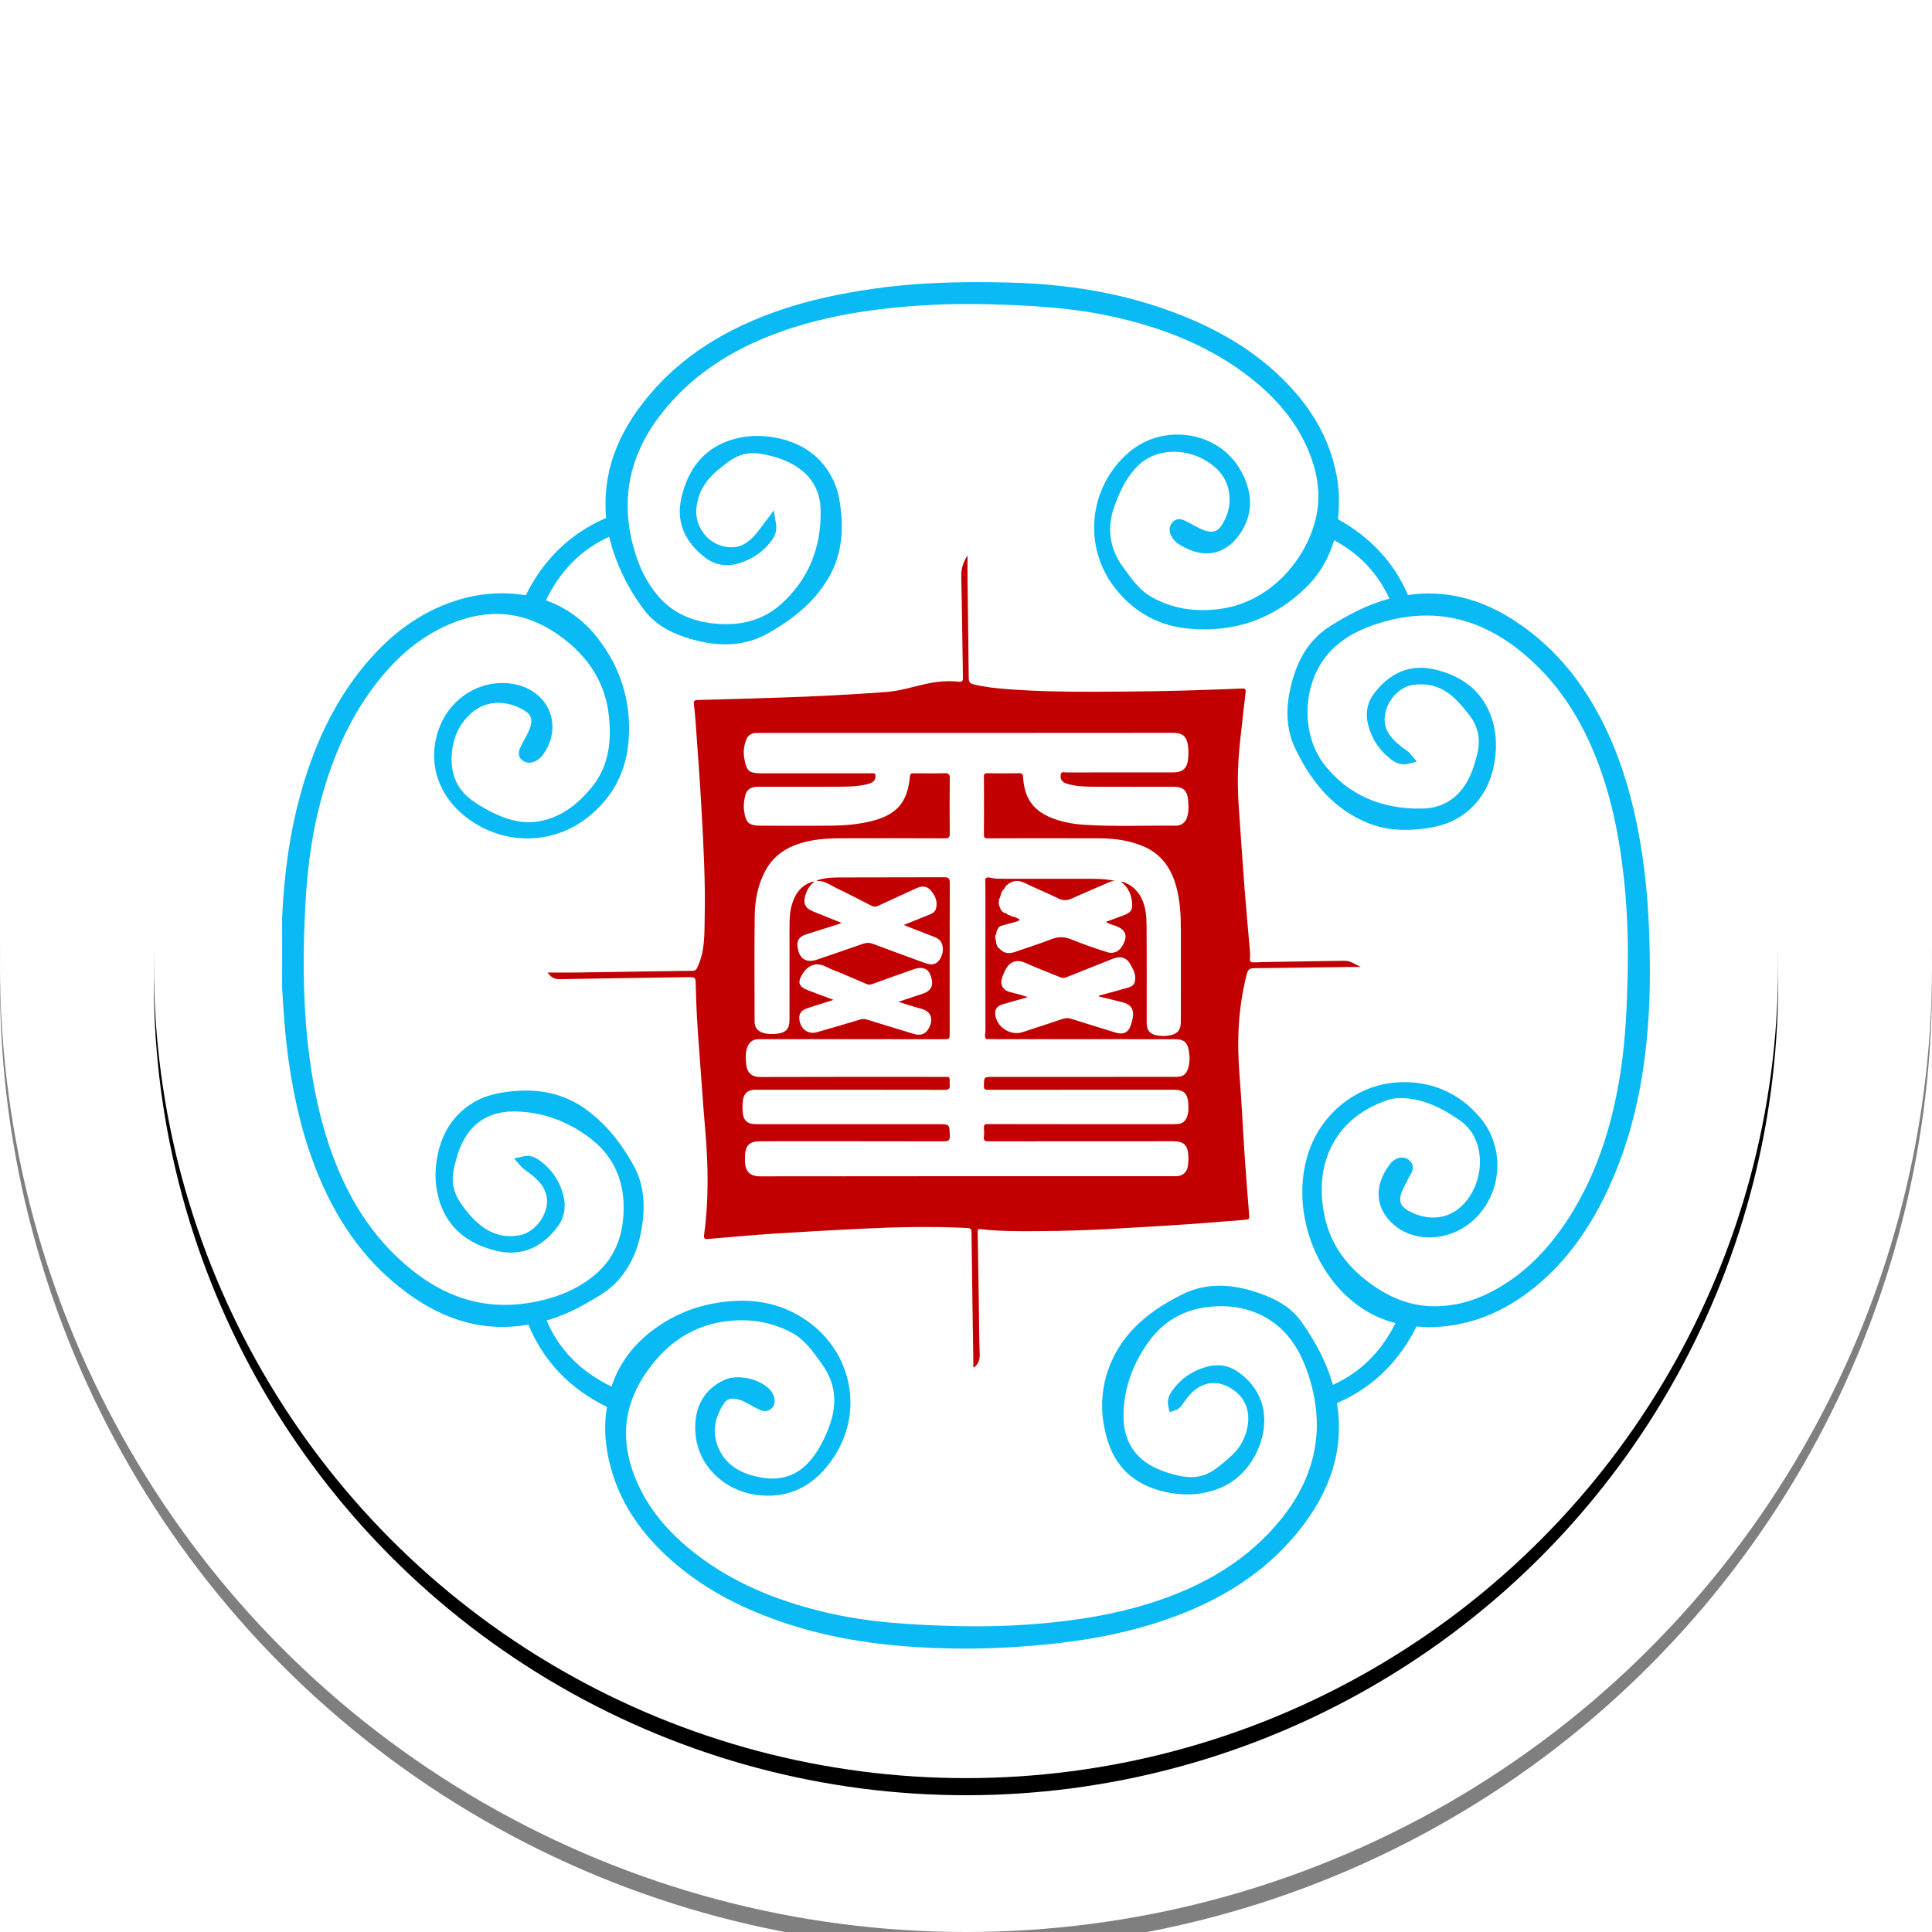
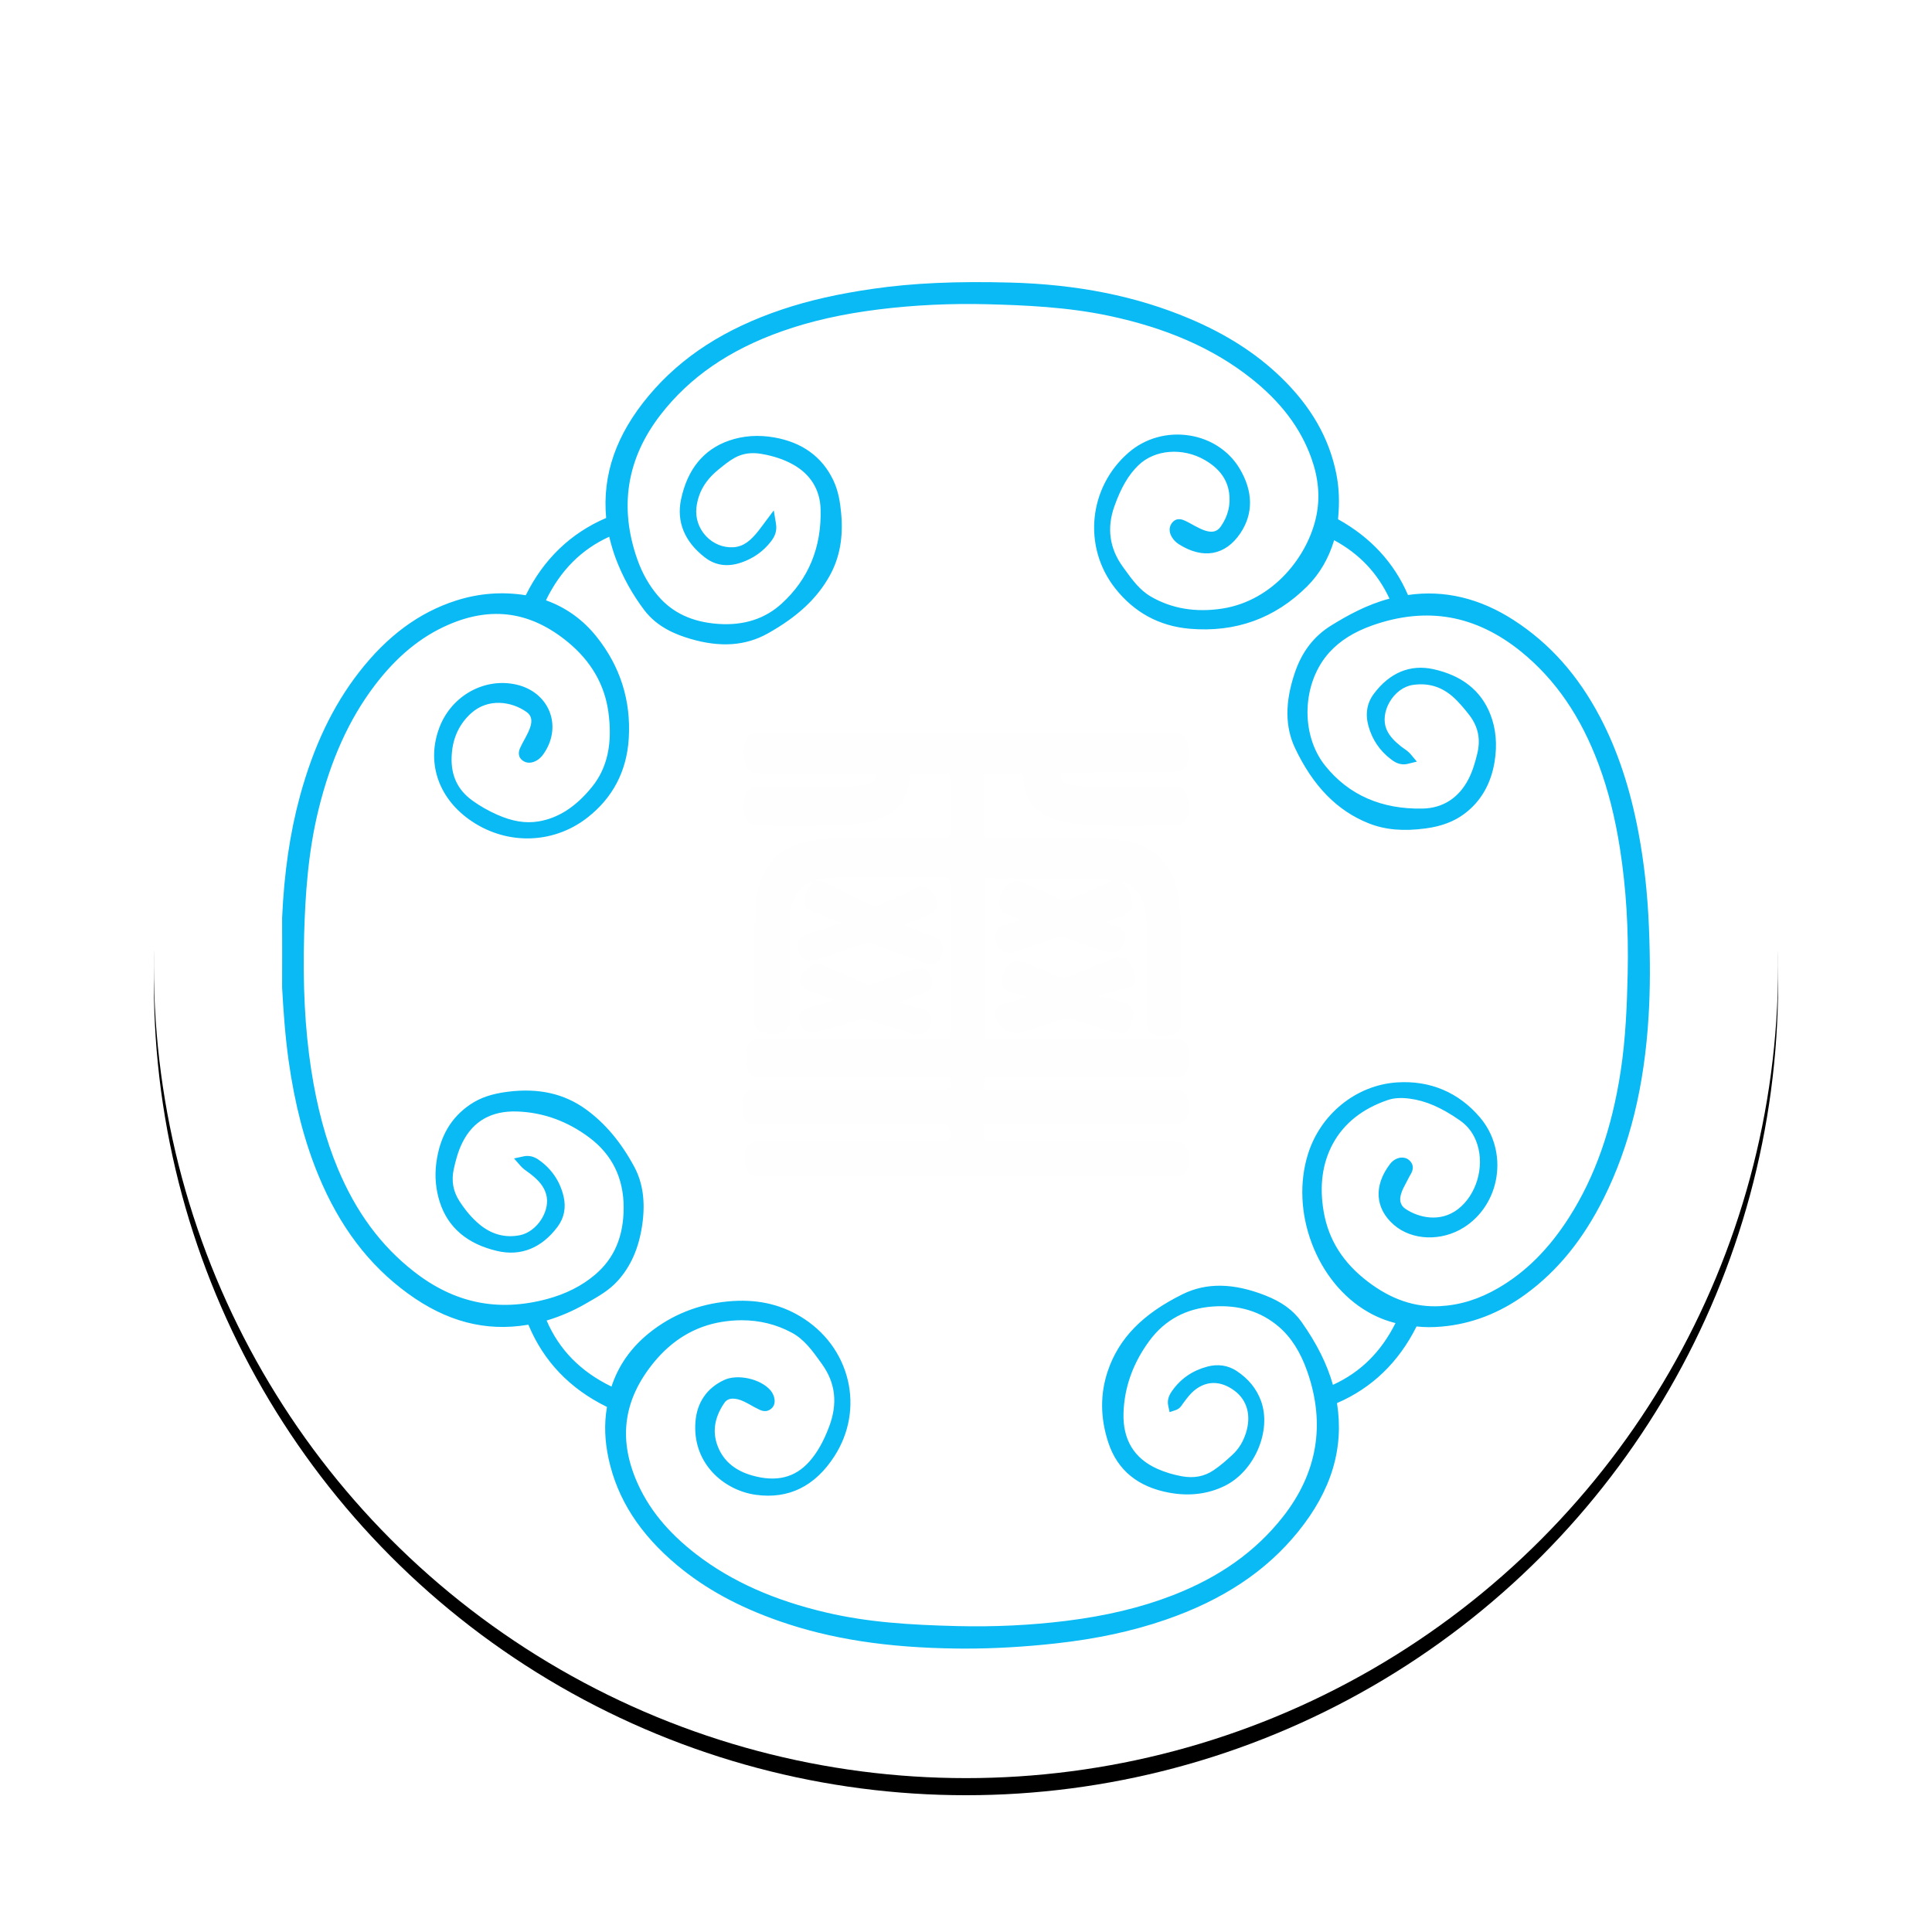
<svg xmlns="http://www.w3.org/2000/svg" xmlns:xlink="http://www.w3.org/1999/xlink" width="226px" height="226px" viewBox="0 0 226 226" version="1.1">
  <title>home/logo_xiyun</title>
  <desc>Created with Sketch.</desc>
  <defs>
-     <circle id="path-1" cx="113" cy="113" r="113" />
    <filter x="-3.1%" y="-2.2%" width="106.2%" height="106.2%" filterUnits="objectBoundingBox" id="filter-2">
      <feOffset dx="0" dy="2" in="SourceAlpha" result="shadowOffsetOuter1" />
      <feGaussianBlur stdDeviation="2" in="shadowOffsetOuter1" result="shadowBlurOuter1" />
      <feColorMatrix values="0 0 0 0 0.662   0 0 0 0 0.675   0 0 0 0 0.686  0 0 0 0.175 0" type="matrix" in="shadowBlurOuter1" />
    </filter>
    <circle id="path-3" cx="113" cy="113" r="95" />
    <filter x="-3.7%" y="-2.6%" width="107.4%" height="107.4%" filterUnits="objectBoundingBox" id="filter-4">
      <feOffset dx="0" dy="2" in="SourceAlpha" result="shadowOffsetOuter1" />
      <feGaussianBlur stdDeviation="2" in="shadowOffsetOuter1" result="shadowBlurOuter1" />
      <feColorMatrix values="0 0 0 0 0.662   0 0 0 0 0.675   0 0 0 0 0.686  0 0 0 0.175 0" type="matrix" in="shadowBlurOuter1" />
    </filter>
  </defs>
  <g id="home/logo_xiyun" stroke="none" stroke-width="1" fill="none" fill-rule="evenodd">
    <g id="Oval" opacity="0.5">
      <use fill="black" fill-opacity="1" filter="url(#filter-2)" xlink:href="#path-1" />
      <use fill="#FFFFFF" fill-rule="evenodd" xlink:href="#path-1" />
    </g>
    <g id="Oval">
      <use fill="black" fill-opacity="1" filter="url(#filter-4)" xlink:href="#path-3" />
      <use fill="#FFFFFF" fill-rule="evenodd" xlink:href="#path-3" />
    </g>
    <path d="M190.401,113.949 C190.32,117.598 190.163,121.499 189.583,125.302 C188.55,132.067 186.577,137.661 183.548,142.406 C181.194,146.092 178.487,148.794 175.27,150.667 C173.031,151.971 170.799,152.665 168.447,152.79 C165.502,152.947 162.742,152.008 160.006,149.923 C157.094,147.705 155.404,145.021 154.838,141.717 C154.326,138.731 154.684,136.073 155.901,133.816 C157.194,131.421 159.358,129.693 162.337,128.679 C163.042,128.439 163.869,128.384 164.862,128.511 C166.772,128.756 168.596,129.544 170.778,131.065 C171.766,131.753 172.434,132.676 172.817,133.885 C173.667,136.557 172.685,139.811 170.536,141.454 C168.466,143.034 165.969,142.436 164.458,141.444 C164.07,141.188 163.588,140.727 163.887,139.683 C164.02,139.216 164.257,138.778 164.508,138.314 C164.631,138.085 164.76,137.849 164.879,137.605 C164.897,137.565 164.929,137.51 164.964,137.452 C165.141,137.164 165.607,136.399 164.839,135.713 C164.583,135.485 164.237,135.378 163.869,135.414 C163.387,135.462 162.919,135.741 162.587,136.181 C160.673,138.706 160.845,141.359 163.048,143.277 C165.163,145.117 168.612,145.245 171.246,143.579 C173.286,142.29 174.674,140.132 175.054,137.661 C175.44,135.153 174.744,132.628 173.143,130.737 C170.649,127.785 167.287,126.363 163.419,126.616 C158.647,126.932 154.458,130.312 152.996,135.027 C151.982,138.294 152.147,142.002 153.458,145.466 C154.772,148.934 157.089,151.768 159.98,153.446 C161.008,154.042 162.105,154.489 163.242,154.772 C161.548,158.153 159.149,160.521 155.922,161.996 C155.238,159.569 154.032,157.155 152.242,154.624 C151.281,153.269 149.927,152.282 147.978,151.522 C144.262,150.069 141.108,150.028 138.339,151.393 C133.667,153.698 130.887,156.546 129.593,160.359 C128.675,163.057 128.698,165.891 129.66,168.783 C130.722,171.987 133.126,173.949 136.8,174.617 C139.137,175.042 141.311,174.773 143.263,173.815 C146.752,172.102 148.776,167.368 147.512,163.885 C146.992,162.45 146.024,161.263 144.635,160.357 C143.643,159.71 142.475,159.536 141.254,159.855 C139.542,160.301 138.167,161.234 137.163,162.627 C136.922,162.965 136.469,163.593 136.657,164.455 L136.819,165.189 L137.53,164.948 C137.97,164.799 138.177,164.485 138.299,164.297 C138.32,164.267 138.339,164.238 138.359,164.21 L138.448,164.09 C138.845,163.556 139.22,163.051 139.692,162.661 C141.125,161.479 142.799,161.486 144.406,162.68 C145.894,163.785 146.385,165.58 145.752,167.604 C145.424,168.647 144.911,169.485 144.177,170.165 C143.53,170.765 142.772,171.451 141.93,172.007 C140.853,172.72 139.649,172.944 138.249,172.69 C137.22,172.503 136.255,172.209 135.375,171.816 C132.659,170.601 131.331,168.407 131.425,165.294 C131.518,162.282 132.537,159.438 134.456,156.839 C136.257,154.398 138.761,153.049 141.893,152.83 C144.915,152.619 147.5,153.412 149.578,155.187 C151.03,156.427 152.129,158.154 152.934,160.465 C155.071,166.598 154.105,172.312 150.06,177.448 C146.887,181.477 142.686,184.471 137.216,186.6 C133.518,188.039 129.41,189.025 124.653,189.613 C120.57,190.117 116.314,190.321 112.002,190.216 C106.269,190.076 101.469,189.755 96.683,188.637 C90.537,187.201 85.567,184.981 81.487,181.848 C78.1,179.246 75.787,176.398 74.418,173.14 C72.319,168.145 72.993,163.644 76.478,159.378 C78.636,156.737 81.311,155.14 84.43,154.632 C85.225,154.503 86.004,154.439 86.766,154.439 C88.856,154.439 90.82,154.925 92.623,155.894 C94.081,156.676 95.034,158.006 96.043,159.413 L96.153,159.567 C97.743,161.782 98.013,164.186 96.98,166.914 C96.328,168.635 95.602,169.916 94.695,170.947 C93.013,172.856 90.823,173.397 87.998,172.602 C86.109,172.071 84.797,171.032 84.099,169.514 C83.278,167.734 83.49,165.917 84.728,164.116 C84.933,163.82 85.317,163.451 86.288,163.678 C86.751,163.785 87.189,164.021 87.653,164.27 C87.751,164.322 87.847,164.377 87.944,164.432 C88.132,164.54 88.326,164.652 88.54,164.75 C88.582,164.77 88.626,164.793 88.669,164.817 C88.954,164.969 89.618,165.326 90.257,164.75 C90.844,164.221 90.645,163.24 90.126,162.634 C88.969,161.287 86.281,160.693 84.701,161.432 C82.695,162.369 81.538,164.047 81.355,166.283 C81.168,168.552 81.855,170.606 83.343,172.223 C84.639,173.632 86.489,174.593 88.415,174.859 C92.249,175.387 95.344,173.866 97.614,170.335 C99.335,167.657 99.891,164.511 99.18,161.477 C98.445,158.353 96.462,155.689 93.591,153.976 C91.124,152.502 88.364,151.933 85.156,152.236 C81.677,152.565 78.575,153.807 75.938,155.929 C73.811,157.64 72.331,159.748 71.532,162.199 C67.918,160.444 65.427,157.91 63.941,154.473 C65.543,153.992 67.067,153.336 68.48,152.518 C68.617,152.439 68.754,152.36 68.892,152.281 C70.061,151.61 71.27,150.917 72.237,149.854 C73.799,148.137 74.746,145.968 75.135,143.224 C75.51,140.557 75.198,138.344 74.18,136.459 C72.638,133.608 70.811,131.431 68.591,129.805 C66.04,127.937 63.036,127.251 59.407,127.708 C57.547,127.943 56.196,128.399 55.023,129.189 C52.754,130.717 51.45,132.949 51.041,136.01 C50.831,137.579 50.968,139.129 51.444,140.616 C52.401,143.594 54.66,145.519 58.156,146.336 C60.919,146.983 63.364,145.999 65.231,143.493 C65.99,142.475 66.231,141.256 65.93,139.97 C65.526,138.249 64.603,136.844 63.184,135.792 C62.864,135.554 62.196,135.059 61.242,135.268 L60.13,135.511 L60.88,136.367 C61.167,136.695 61.474,136.91 61.745,137.1 C61.834,137.163 61.923,137.226 62.011,137.292 C63.084,138.116 63.647,138.841 63.891,139.716 C64.135,140.591 63.941,141.639 63.355,142.59 C62.739,143.589 61.789,144.3 60.816,144.492 C59.086,144.831 57.484,144.398 56.056,143.2 C55.233,142.51 54.483,141.64 53.764,140.539 C53.002,139.37 52.779,138.123 53.087,136.727 C53.279,135.849 53.566,134.709 54.083,133.668 C55.333,131.145 57.489,129.917 60.495,130.019 C63.532,130.122 66.374,131.149 68.942,133.072 C71.612,135.072 72.963,137.834 72.954,141.282 C72.947,144.643 71.856,147.2 69.618,149.103 C68.088,150.404 66.206,151.361 64.025,151.948 C58.258,153.501 53.147,152.449 48.4,148.73 C44.547,145.713 41.644,141.78 39.52,136.704 C38.096,133.302 37.074,129.491 36.392,125.053 C35.672,120.358 35.406,115.175 35.581,109.209 C35.709,104.895 36.007,99.8 37.255,94.72 C38.684,88.898 40.825,84.155 43.803,80.219 C46.374,76.823 49.206,74.487 52.462,73.077 C57.538,70.879 62.114,71.55 66.453,75.128 C69.133,77.341 70.719,80.076 71.162,83.259 C71.677,86.952 71.052,89.827 69.251,92.051 C67.362,94.38 65.319,95.7 63.001,96.086 C61.477,96.34 59.932,96.089 58.144,95.295 C57.094,94.83 56.115,94.27 55.233,93.63 C53.407,92.304 52.63,90.466 52.864,88.011 C53.036,86.184 53.778,84.657 55.066,83.472 C57.096,81.606 59.864,82.062 61.578,83.275 C61.908,83.51 62.322,83.928 62.089,84.85 C61.959,85.36 61.706,85.837 61.438,86.343 L61.289,86.619 C61.154,86.871 61.014,87.132 60.885,87.404 C60.775,87.636 60.441,88.341 61.035,88.883 C61.444,89.255 62.005,89.322 62.575,89.066 C63.145,88.811 63.483,88.363 63.739,87.959 C64.694,86.454 64.885,84.72 64.264,83.198 C63.633,81.647 62.243,80.515 60.455,80.093 C56.724,79.214 52.837,81.352 51.413,85.067 C49.88,89.064 51.188,93.184 54.827,95.82 C56.904,97.325 59.303,98.075 61.688,98.075 C64.172,98.074 66.644,97.261 68.719,95.638 C71.681,93.323 73.306,90.22 73.549,86.414 C73.831,81.975 72.564,77.958 69.781,74.476 C68.192,72.486 66.201,71.056 63.861,70.223 C65.567,66.718 67.995,64.279 71.266,62.786 C71.466,63.604 71.7,64.45 72.013,65.288 C72.825,67.455 73.954,69.504 75.371,71.376 C76.915,73.418 79.188,74.269 80.763,74.732 C84.255,75.759 87.213,75.553 89.802,74.104 C93.282,72.158 95.593,70.001 97.072,67.317 C98.225,65.227 98.659,62.848 98.398,60.044 C98.288,58.854 98.091,57.462 97.475,56.171 C96.162,53.428 93.841,51.746 90.576,51.171 C88.716,50.844 86.939,50.967 85.291,51.537 C82.314,52.568 80.422,54.876 79.671,58.398 C79.109,61.024 80.079,63.384 82.475,65.221 C83.684,66.148 85.099,66.348 86.677,65.817 C88.124,65.329 89.309,64.487 90.203,63.313 C90.572,62.826 90.928,62.201 90.772,61.258 L90.513,59.707 L89.57,60.966 C89.454,61.121 89.349,61.263 89.249,61.397 C89.059,61.655 88.894,61.878 88.727,62.089 C87.847,63.194 87.008,63.945 85.779,64.016 C84.591,64.085 83.43,63.612 82.591,62.718 C81.73,61.8 81.32,60.574 81.469,59.352 C81.684,57.586 82.51,56.174 84.07,54.906 L84.124,54.863 C84.713,54.384 85.27,53.931 85.894,53.578 C86.838,53.044 87.885,52.887 89.097,53.099 C90.505,53.345 91.698,53.745 92.743,54.323 C94.806,55.464 95.93,57.279 95.992,59.572 C96.112,64.032 94.578,67.749 91.428,70.617 C89.472,72.4 86.971,73.196 83.996,72.982 C80.969,72.764 78.671,71.691 76.972,69.7 C75.945,68.497 75.138,67.081 74.573,65.491 C72.394,59.363 73.299,53.655 77.264,48.526 C80.656,44.138 85.287,40.946 91.425,38.766 C94.825,37.559 98.562,36.716 102.852,36.187 C106.969,35.679 111.225,35.478 115.501,35.589 C119.825,35.7 124.844,35.906 129.728,36.943 C136.508,38.383 141.941,40.772 146.337,44.247 C149.839,47.017 152.154,50.085 153.411,53.626 C154.239,55.96 154.429,58.148 153.989,60.316 C153.036,65.028 148.94,70.277 142.962,71.192 C139.847,71.668 137.036,71.191 134.605,69.774 C133.314,69.022 132.44,67.815 131.516,66.538 L131.351,66.309 C129.784,64.152 129.451,61.766 130.359,59.22 C131.145,57.019 132.014,55.538 133.175,54.419 C135.095,52.569 138.365,52.318 140.951,53.822 C142.625,54.795 143.548,56.049 143.779,57.653 C143.976,59.042 143.654,60.359 142.819,61.568 C142.403,62.168 141.882,62.327 141.077,62.1 C140.642,61.977 140.228,61.76 139.781,61.526 C139.656,61.46 139.534,61.391 139.411,61.323 C139.186,61.198 138.956,61.069 138.708,60.954 L138.653,60.928 C138.41,60.812 137.667,60.459 137.117,61.143 C136.737,61.615 136.72,62.224 137.076,62.817 C137.278,63.154 137.558,63.444 137.887,63.654 C140.709,65.451 143.334,64.989 145.089,62.383 C146.631,60.093 146.599,57.47 144.998,54.798 C143.768,52.749 141.643,51.345 139.169,50.948 C136.576,50.532 133.976,51.253 132.036,52.928 C127.323,56.995 126.63,63.98 130.459,68.829 C132.69,71.655 135.619,73.242 139.163,73.549 C144.519,74.011 149.148,72.341 152.911,68.586 C154.371,67.129 155.429,65.315 156.061,63.191 C159.017,64.789 161.142,67.033 162.538,70.027 C159.891,70.725 157.624,71.993 155.743,73.152 C153.707,74.406 152.309,76.215 151.47,78.682 C150.298,82.136 150.31,85.034 151.505,87.543 C153.615,91.976 156.424,94.842 160.094,96.305 C162.016,97.072 164.147,97.262 166.799,96.903 C168.624,96.656 170.094,96.098 171.296,95.199 C173.22,93.759 174.411,91.704 174.835,89.091 C175.161,87.086 174.99,85.219 174.328,83.54 C173.244,80.785 171.007,79.015 167.685,78.28 C164.984,77.683 162.577,78.671 160.722,81.139 C159.898,82.237 159.683,83.519 160.083,84.95 C160.524,86.525 161.404,87.823 162.696,88.807 C163.054,89.08 163.72,89.588 164.695,89.348 L165.738,89.091 L165.049,88.265 C164.781,87.943 164.482,87.737 164.219,87.555 C164.113,87.483 164.013,87.414 163.927,87.345 C163.23,86.79 162.536,86.158 162.179,85.29 C161.804,84.371 161.938,83.197 162.536,82.148 C163.173,81.034 164.198,80.276 165.278,80.12 C167.262,79.833 168.939,80.425 170.401,81.931 C170.919,82.464 171.422,83.049 171.893,83.669 C172.923,85.022 173.219,86.5 172.8,88.189 C172.564,89.147 172.28,90.161 171.806,91.088 C170.667,93.327 168.799,94.536 166.411,94.585 C161.607,94.681 157.774,92.998 155.023,89.579 C152.064,85.903 152.299,79.811 155.538,76.278 C156.768,74.936 158.395,73.918 160.512,73.165 C163.681,72.04 166.755,71.73 169.644,72.243 C172.518,72.753 175.305,74.093 177.933,76.225 C181.96,79.495 184.935,83.833 187.03,89.487 C188.121,92.43 188.927,95.622 189.495,99.243 C190.222,103.883 190.518,108.694 190.401,113.949 M192.887,108.458 C192.727,104.538 192.328,100.92 191.666,97.398 C190.688,92.201 189.218,87.782 187.173,83.888 C184.6,78.994 181.306,75.289 177.102,72.561 C173.12,69.977 168.947,68.981 164.7,69.602 L164.7,69.6 C163.083,65.835 160.332,62.853 156.519,60.739 C156.52,60.716 156.523,60.686 156.526,60.646 C156.708,58.764 156.643,57.07 156.325,55.464 C155.492,51.251 153.368,47.542 149.833,44.125 C146.933,41.324 143.428,39.078 139.118,37.26 C132.903,34.638 126.044,33.262 118.148,33.053 C111.838,32.885 106.76,33.115 102.166,33.777 C98.052,34.369 94.669,35.135 91.522,36.188 C84.814,38.432 79.704,41.732 75.897,46.275 C72.076,50.836 70.444,55.52 70.906,60.59 C66.755,62.369 63.593,65.409 61.504,69.63 C58.76,69.187 56.014,69.398 53.343,70.255 C49.02,71.644 45.313,74.379 42.013,78.615 C38.937,82.564 36.672,87.312 35.087,93.132 C33.922,97.411 33.239,102.066 33.002,107.363 L33.001,107.379 L33.002,108.254 L33.002,108.736 L33.007,111.055 L33.001,115.509 L33.002,115.528 C33.144,118.102 33.346,121.135 33.767,124.111 C34.48,129.162 35.614,133.529 37.234,137.457 C39.703,143.446 43.133,147.979 47.721,151.316 C52.224,154.593 56.795,155.79 61.693,154.977 C61.742,154.968 61.781,154.964 61.807,154.962 C61.821,154.987 61.837,155.023 61.858,155.073 C63.617,159.257 66.668,162.443 70.927,164.542 C70.96,164.558 70.983,164.572 70.999,164.581 C70.998,164.6 70.995,164.624 70.99,164.656 C70.668,166.571 70.734,168.527 71.192,170.636 C72.219,175.381 74.853,179.467 79.243,183.127 C82.502,185.844 86.398,187.971 91.154,189.631 C97.153,191.724 103.752,192.744 111.922,192.842 C112.255,192.846 112.588,192.848 112.924,192.848 C116.32,192.848 119.877,192.645 123.516,192.241 C128.262,191.716 132.447,190.815 136.31,189.487 C143.016,187.183 148.099,183.809 151.851,179.172 C155.744,174.362 157.232,169.441 156.399,164.128 C160.482,162.37 163.612,159.356 165.704,155.165 C166.612,155.269 167.571,155.275 168.633,155.182 C172.123,154.88 175.423,153.611 178.446,151.408 C182.194,148.678 185.19,144.995 187.607,140.151 C190.642,134.069 192.357,127.092 192.851,118.823 C193.037,115.713 193.048,112.42 192.887,108.458" id="Fill-1" fill="#09BAF4" />
-     <path d="M64.058,113.763 C65.266,113.763 66.375,113.777 67.484,113.761 C71.997,113.696 76.51,113.616 81.023,113.56 C81.383,113.556 81.454,113.405 81.592,113.115 C82.483,111.242 82.392,109.227 82.434,107.249 C82.523,103.005 82.287,98.767 82.052,94.53 C81.865,91.174 81.61,87.824 81.37,84.472 C81.32,83.774 81.253,83.076 81.172,82.38 C81.131,82.026 81.204,81.893 81.611,81.884 C84.773,81.808 87.935,81.706 91.097,81.605 C95.283,81.471 99.464,81.261 103.641,80.952 C105.34,80.827 106.937,80.281 108.584,79.945 C109.748,79.707 110.936,79.619 112.122,79.739 C112.585,79.786 112.648,79.644 112.641,79.226 C112.568,75.288 112.538,71.35 112.445,67.413 C112.424,66.518 112.683,65.742 113.179,64.967 C113.179,66.012 113.167,67.058 113.181,68.103 C113.226,71.844 113.29,75.583 113.319,79.323 C113.323,79.773 113.467,79.947 113.884,80.051 C115.215,80.383 116.571,80.518 117.931,80.621 C121.338,80.878 124.755,80.93 128.169,80.919 C132.843,80.903 137.517,80.847 142.188,80.657 C143.212,80.615 144.237,80.599 145.26,80.541 C145.626,80.52 145.755,80.586 145.706,80.992 C145.491,82.738 145.315,84.489 145.114,86.237 C144.813,88.849 144.709,91.469 144.889,94.094 C145.118,97.447 145.346,100.799 145.601,104.149 C145.779,106.477 146.004,108.802 146.202,111.128 C146.227,111.432 146.266,111.746 146.219,112.043 C146.141,112.533 146.351,112.594 146.772,112.575 C147.778,112.527 148.786,112.524 149.793,112.507 C152.292,112.465 154.791,112.418 157.29,112.389 C157.975,112.381 158.529,112.815 159.155,113.113 C158.637,113.113 158.119,113.107 157.6,113.114 C153.969,113.162 150.337,113.221 146.705,113.256 C146.205,113.261 145.993,113.392 145.853,113.927 C144.853,117.764 144.677,121.648 144.984,125.583 C145.237,128.807 145.385,132.04 145.6,135.267 C145.745,137.436 145.929,139.603 146.095,141.77 C146.107,141.931 146.101,142.095 146.128,142.254 C146.177,142.559 146.046,142.657 145.751,142.679 C143.476,142.851 141.204,143.055 138.928,143.212 C136.31,143.392 133.69,143.532 131.072,143.692 C127.842,143.889 124.608,144.003 121.372,144.015 C119.143,144.023 116.914,144.047 114.696,143.781 C114.289,143.732 114.363,143.978 114.367,144.205 C114.412,147.028 114.459,149.851 114.503,152.673 C114.533,154.579 114.53,156.486 114.603,158.39 C114.63,159.06 114.459,159.566 113.913,159.978 C113.807,159.817 113.863,159.636 113.86,159.471 C113.783,154.365 113.706,149.258 113.643,144.152 C113.639,143.778 113.524,143.666 113.155,143.648 C108.966,143.435 104.78,143.533 100.595,143.741 C97.203,143.91 93.811,144.095 90.422,144.317 C87.913,144.481 85.408,144.708 82.902,144.926 C82.478,144.963 82.298,144.93 82.368,144.416 C82.919,140.353 82.854,136.283 82.497,132.206 C82.228,129.127 82.04,126.042 81.798,122.962 C81.598,120.417 81.437,117.87 81.391,115.318 C81.373,114.3 81.392,114.293 80.365,114.308 C75.439,114.379 70.512,114.445 65.586,114.539 C64.981,114.551 64.499,114.437 64.058,113.763" id="Fill-4" fill="#C30001" />
    <path d="M131.115,103.142 C131.165,103.17 131.214,103.208 131.259,103.257 C132.042,103.872 132.359,104.731 132.436,105.674 C132.499,106.443 132.257,106.753 131.509,107.042 C130.812,107.313 130.106,107.564 129.373,107.836 C129.724,108.102 130.132,108.169 130.503,108.305 C131.505,108.675 131.879,109.244 131.541,110.135 C131.16,111.136 130.452,111.68 129.492,111.375 C128.099,110.932 126.711,110.454 125.357,109.903 C124.55,109.575 123.833,109.53 123.01,109.856 C121.618,110.406 120.181,110.843 118.769,111.342 C118.088,111.583 117.473,111.567 116.95,111.004 C116.468,110.697 116.565,110.151 116.417,109.706 C116.401,109.558 116.408,109.416 116.512,109.296 L116.54,109.269 L116.529,109.232 C116.578,109.032 116.557,108.805 116.743,108.656 L116.741,108.662 C116.776,108.547 116.827,108.445 116.935,108.38 C117.061,108.262 117.246,108.313 117.383,108.223 L118.989,107.785 C119.025,107.661 119.4,107.778 119.201,107.487 C118.942,107.452 118.758,107.189 118.469,107.245 C118.3,107.124 118.098,107.078 117.908,107.004 C117.828,106.959 117.769,106.889 117.698,106.832 C117.246,106.774 117.051,106.462 116.937,106.068 C116.783,105.789 116.839,105.492 116.863,105.198 C116.895,105.144 116.927,105.09 116.959,105.035 C117.025,104.882 117.053,104.718 117.093,104.557 C117.162,104.4 117.221,104.237 117.338,104.107 C117.512,103.983 117.56,103.766 117.697,103.614 C118.358,102.977 119.079,102.89 119.908,103.301 C121.19,103.937 122.526,104.459 123.807,105.097 C124.346,105.365 124.829,105.355 125.388,105.1 C126.739,104.484 128.112,103.916 129.473,103.32 C129.75,103.198 130.026,103.063 130.335,103.029 C130.397,103.039 130.46,103.042 130.524,103.044 C129.628,102.874 128.723,102.802 127.814,102.8 C124.377,102.792 120.941,102.798 117.503,102.794 C116.988,102.794 116.473,102.817 115.956,102.7 C115.745,102.652 115.418,102.524 115.244,102.851 C115.262,103.19 115.269,103.529 115.269,103.869 C115.268,109.429 115.265,114.989 115.276,120.549 C115.277,120.877 115.124,121.223 115.331,121.542 C115.832,121.548 116.334,121.56 116.835,121.56 C123.684,121.561 130.532,121.56 137.379,121.561 C138.444,121.561 138.884,121.859 139.061,122.877 C139.176,123.539 139.205,124.231 139.003,124.898 C138.764,125.693 138.391,125.972 137.562,125.972 C130.427,125.973 123.292,125.973 116.158,125.973 C115.09,125.973 115.111,125.973 115.092,127.026 C115.085,127.426 115.225,127.484 115.581,127.483 C120.457,127.473 125.333,127.476 130.209,127.476 C132.612,127.476 135.013,127.475 137.415,127.477 C138.41,127.478 138.899,127.917 138.989,128.912 C139.043,129.519 139.068,130.124 138.829,130.711 C138.63,131.195 138.274,131.451 137.77,131.483 C137.27,131.515 136.767,131.509 136.265,131.509 C129.345,131.509 122.425,131.51 115.506,131.495 C115.152,131.494 115.078,131.605 115.098,131.919 C115.121,132.276 115.137,132.64 115.094,132.993 C115.04,133.444 115.236,133.508 115.633,133.508 C122.822,133.496 130.01,133.499 137.199,133.499 C138.475,133.499 138.948,133.934 139.011,135.213 C139.032,135.621 139.01,136.04 138.947,136.444 C138.835,137.153 138.323,137.568 137.607,137.588 C137.463,137.592 137.32,137.589 137.176,137.589 C121.096,137.589 105.016,137.581 88.935,137.605 C87.724,137.606 87.176,137.047 87.142,135.815 C87.136,135.601 87.138,135.385 87.147,135.17 C87.198,133.982 87.703,133.5 88.893,133.5 C96.063,133.499 103.234,133.494 110.405,133.511 C110.922,133.512 111.126,133.427 111.106,132.847 C111.06,131.507 111.093,131.509 109.749,131.509 C102.758,131.51 95.767,131.51 88.775,131.508 C88.507,131.508 88.236,131.504 87.972,131.466 C87.407,131.386 87.034,131.018 86.935,130.463 C86.831,129.878 86.82,129.29 86.908,128.699 C87.027,127.898 87.46,127.504 88.266,127.477 C88.409,127.472 88.553,127.476 88.696,127.476 C95.956,127.476 103.217,127.471 110.477,127.487 C110.978,127.488 111.164,127.351 111.094,126.859 C111.069,126.684 111.084,126.501 111.092,126.322 C111.102,126.071 110.99,125.958 110.738,125.971 C110.596,125.979 110.452,125.973 110.308,125.973 C103.191,125.973 96.074,125.959 88.957,125.987 C87.942,125.991 87.366,125.503 87.277,124.413 C87.222,123.739 87.179,123.062 87.457,122.404 C87.686,121.862 88.08,121.603 88.645,121.562 C88.788,121.552 88.932,121.56 89.075,121.56 C96.174,121.561 103.273,121.561 110.372,121.561 C111.09,121.561 111.09,121.56 111.09,120.82 C111.09,114.977 111.084,109.132 111.101,103.288 C111.102,102.786 110.99,102.616 110.454,102.619 C106.385,102.642 102.315,102.62 98.246,102.64 C97.374,102.645 96.493,102.679 95.649,102.96 C95.609,102.991 95.569,103.021 95.528,103.047 C95.567,103.044 95.607,103.046 95.649,103.05 C96.487,103.028 97.126,103.547 97.825,103.88 C99.212,104.54 100.578,105.243 101.942,105.949 C102.232,106.099 102.462,106.083 102.744,105.951 C104.183,105.278 105.632,104.624 107.073,103.954 C107.683,103.671 108.31,103.546 108.808,104.085 C109.38,104.703 109.736,105.454 109.478,106.327 C109.359,106.728 108.962,106.897 108.594,107.045 C107.669,107.419 106.742,107.789 105.719,108.2 C106.784,108.618 107.773,109.006 108.762,109.395 C109.192,109.564 109.651,109.685 109.977,110.046 C110.422,110.541 110.397,111.554 109.93,112.235 C109.534,112.811 109.024,112.951 108.229,112.662 C106.2,111.924 104.171,111.182 102.151,110.419 C101.742,110.264 101.383,110.252 100.968,110.399 C99.17,111.033 97.362,111.635 95.56,112.257 C94.167,112.738 93.423,111.985 93.289,110.705 C93.21,109.956 93.516,109.554 94.315,109.296 C95.569,108.89 96.83,108.505 98.087,108.108 C98.187,108.077 98.282,108.029 98.45,107.959 C97.291,107.492 96.193,107.051 95.096,106.609 C94.195,106.244 93.922,105.666 94.199,104.742 C94.372,104.168 94.651,103.666 95.109,103.27 C95.148,103.218 95.192,103.176 95.239,103.143 C95.195,103.143 95.15,103.138 95.102,103.125 C93.733,103.53 93.009,104.525 92.628,105.833 C92.376,106.702 92.357,107.596 92.356,108.489 C92.352,112.092 92.354,115.694 92.354,119.298 C92.353,120.367 91.943,120.805 90.869,120.926 C90.31,120.988 89.76,120.982 89.224,120.808 C88.581,120.599 88.269,120.169 88.269,119.489 C88.266,115.366 88.229,111.243 88.285,107.122 C88.31,105.299 88.647,103.499 89.523,101.866 C90.682,99.705 92.653,98.744 94.963,98.319 C96.096,98.111 97.239,98.061 98.384,98.058 C102.435,98.048 106.486,98.046 110.536,98.066 C110.998,98.068 111.104,97.931 111.1,97.492 C111.079,95.341 111.075,93.19 111.101,91.04 C111.107,90.551 110.951,90.437 110.488,90.449 C109.288,90.48 108.086,90.464 106.885,90.456 C106.615,90.454 106.464,90.495 106.437,90.823 C106.182,93.858 104.877,95.345 101.889,96.066 C100.384,96.43 98.853,96.565 97.315,96.583 C94.573,96.612 91.831,96.59 89.088,96.59 C87.6,96.59 87.237,96.284 87.04,94.809 C86.959,94.2 87.034,93.588 87.191,93.001 C87.37,92.332 87.85,92.034 88.675,92.033 C91.776,92.028 94.876,92.04 97.977,92.029 C99.121,92.025 100.268,92.01 101.392,91.748 C102.129,91.577 102.414,91.296 102.414,90.786 C102.413,90.572 102.374,90.439 102.125,90.458 C102.001,90.468 101.875,90.46 101.749,90.46 C97.573,90.46 93.397,90.46 89.22,90.459 C87.599,90.459 87.343,90.267 87.062,88.686 C86.94,87.995 87.021,87.297 87.248,86.628 C87.447,86.037 87.87,85.738 88.498,85.738 C88.928,85.738 89.358,85.736 89.789,85.736 C105.58,85.736 121.372,85.742 137.163,85.724 C138.224,85.723 138.862,86.012 138.992,87.433 C139.031,87.863 139.028,88.291 138.989,88.72 C138.885,89.869 138.374,90.35 137.232,90.351 C134.902,90.354 132.572,90.352 130.242,90.352 C128.396,90.352 126.549,90.348 124.704,90.358 C124.497,90.36 124.187,90.213 124.106,90.54 C124.023,90.877 124.061,91.219 124.373,91.464 C124.576,91.624 124.821,91.684 125.061,91.747 C126.093,92.015 127.153,92.023 128.206,92.029 C131.217,92.045 134.228,92.032 137.24,92.033 C138.416,92.033 138.896,92.475 138.988,93.65 C139.04,94.311 139.07,94.971 138.854,95.617 C138.631,96.283 138.149,96.594 137.478,96.587 C133.914,96.55 130.345,96.714 126.785,96.477 C125.485,96.39 124.202,96.151 122.978,95.66 C120.664,94.732 119.825,93.145 119.683,90.941 C119.657,90.532 119.561,90.442 119.171,90.45 C117.953,90.477 116.733,90.472 115.515,90.452 C115.185,90.446 115.092,90.527 115.095,90.864 C115.111,93.123 115.112,95.381 115.094,97.639 C115.091,98.008 115.206,98.067 115.549,98.066 C119.887,98.052 124.225,98.044 128.562,98.063 C130.321,98.07 132.049,98.288 133.696,98.977 C135.825,99.869 136.997,101.535 137.589,103.688 C138.053,105.375 138.137,107.1 138.134,108.835 C138.129,112.385 138.133,115.934 138.132,119.482 C138.132,120.543 137.722,120.989 136.656,121.144 C136.224,121.206 135.798,121.192 135.374,121.125 C134.525,120.989 134.135,120.525 134.135,119.659 C134.133,115.878 134.152,112.095 134.123,108.313 C134.115,107.164 134.037,106.009 133.464,104.951 C132.99,104.074 132.294,103.487 131.365,103.16 C131.281,103.157 131.198,103.15 131.115,103.142 Z M128.537,116.562 C129.486,116.794 130.439,117.017 131.386,117.263 C132.288,117.498 132.673,118.105 132.517,119.023 C132.475,119.269 132.402,119.508 132.336,119.749 C132.063,120.746 131.468,121.085 130.487,120.785 C128.764,120.257 127.041,119.727 125.324,119.18 C124.983,119.072 124.682,119.064 124.339,119.18 C122.767,119.713 121.188,120.218 119.612,120.737 C118.183,121.207 116.55,120.129 116.413,118.623 C116.364,118.072 116.641,117.674 117.26,117.49 C118.215,117.204 119.178,116.945 120.229,116.647 C119.49,116.373 118.804,116.213 118.119,116.041 C117.296,115.834 116.944,115.156 117.229,114.337 C117.305,114.12 117.397,113.907 117.491,113.698 C117.976,112.597 118.748,112.076 120.07,112.683 C121.367,113.279 122.715,113.766 124.031,114.32 C124.286,114.427 124.49,114.416 124.738,114.317 C126.543,113.59 128.351,112.871 130.162,112.156 C131.133,111.773 131.836,112.022 132.308,112.938 C132.524,113.358 132.764,113.772 132.79,114.275 C132.828,114.999 132.633,115.338 131.933,115.54 C130.808,115.862 129.676,116.163 128.546,116.472 C128.543,116.502 128.54,116.532 128.537,116.562 Z M97.508,116.965 C96.548,116.606 95.698,116.29 94.851,115.97 C94.617,115.881 94.38,115.795 94.159,115.681 C93.483,115.328 93.351,114.92 93.7,114.238 C94.313,113.038 95.317,112.381 96.722,113.126 C97.21,113.384 97.741,113.559 98.251,113.776 C99.287,114.216 100.324,114.652 101.356,115.104 C101.586,115.204 101.78,115.202 102.019,115.115 C103.662,114.517 105.309,113.928 106.961,113.356 C107.818,113.059 108.506,113.263 108.798,113.952 C109.227,114.967 109.185,115.828 107.918,116.251 C107.024,116.549 106.128,116.842 105.087,117.186 C106.075,117.489 106.905,117.778 107.754,117.997 C109.261,118.385 109.099,119.664 108.511,120.501 C108.126,121.051 107.531,121.135 106.919,120.951 C105.091,120.404 103.267,119.843 101.445,119.274 C101.158,119.184 100.905,119.176 100.612,119.264 C98.94,119.769 97.262,120.259 95.582,120.738 C94.345,121.092 93.555,120.138 93.499,119.154 C93.464,118.544 93.739,118.175 94.423,117.945 C95.404,117.615 96.395,117.317 97.508,116.965 Z" id="Combined-Shape" fill="#FEFEFE" />
  </g>
</svg>